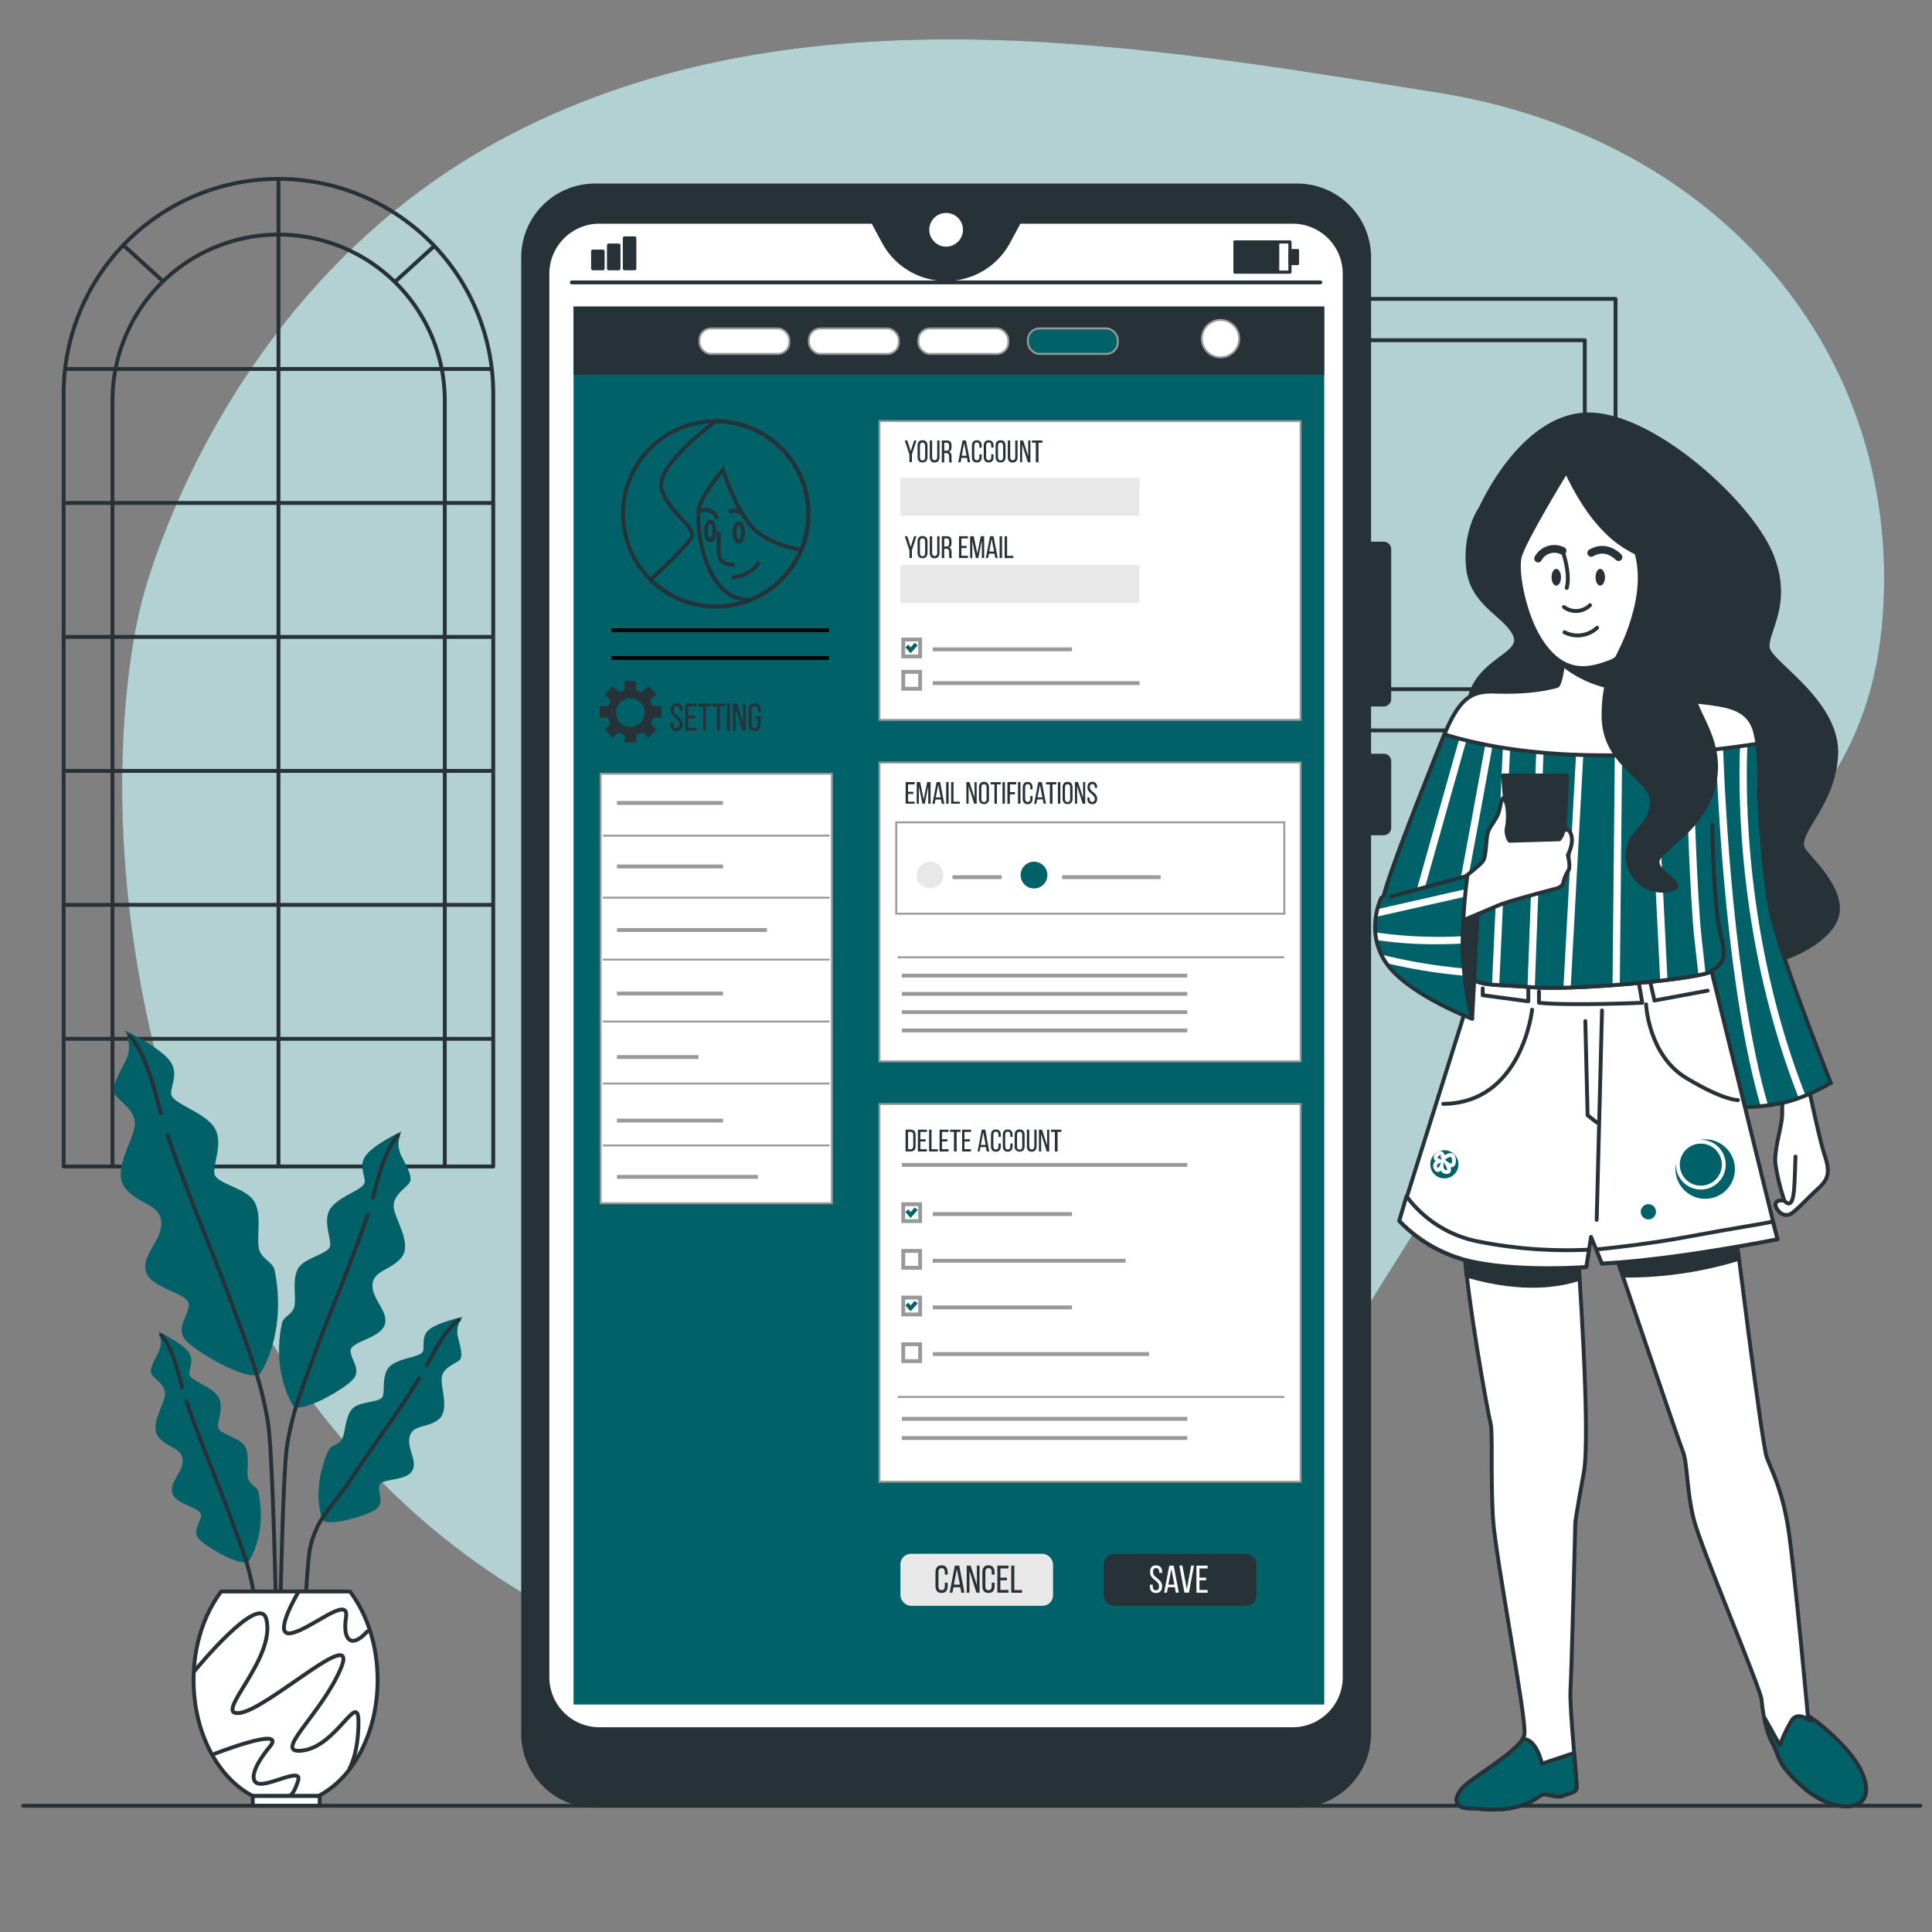
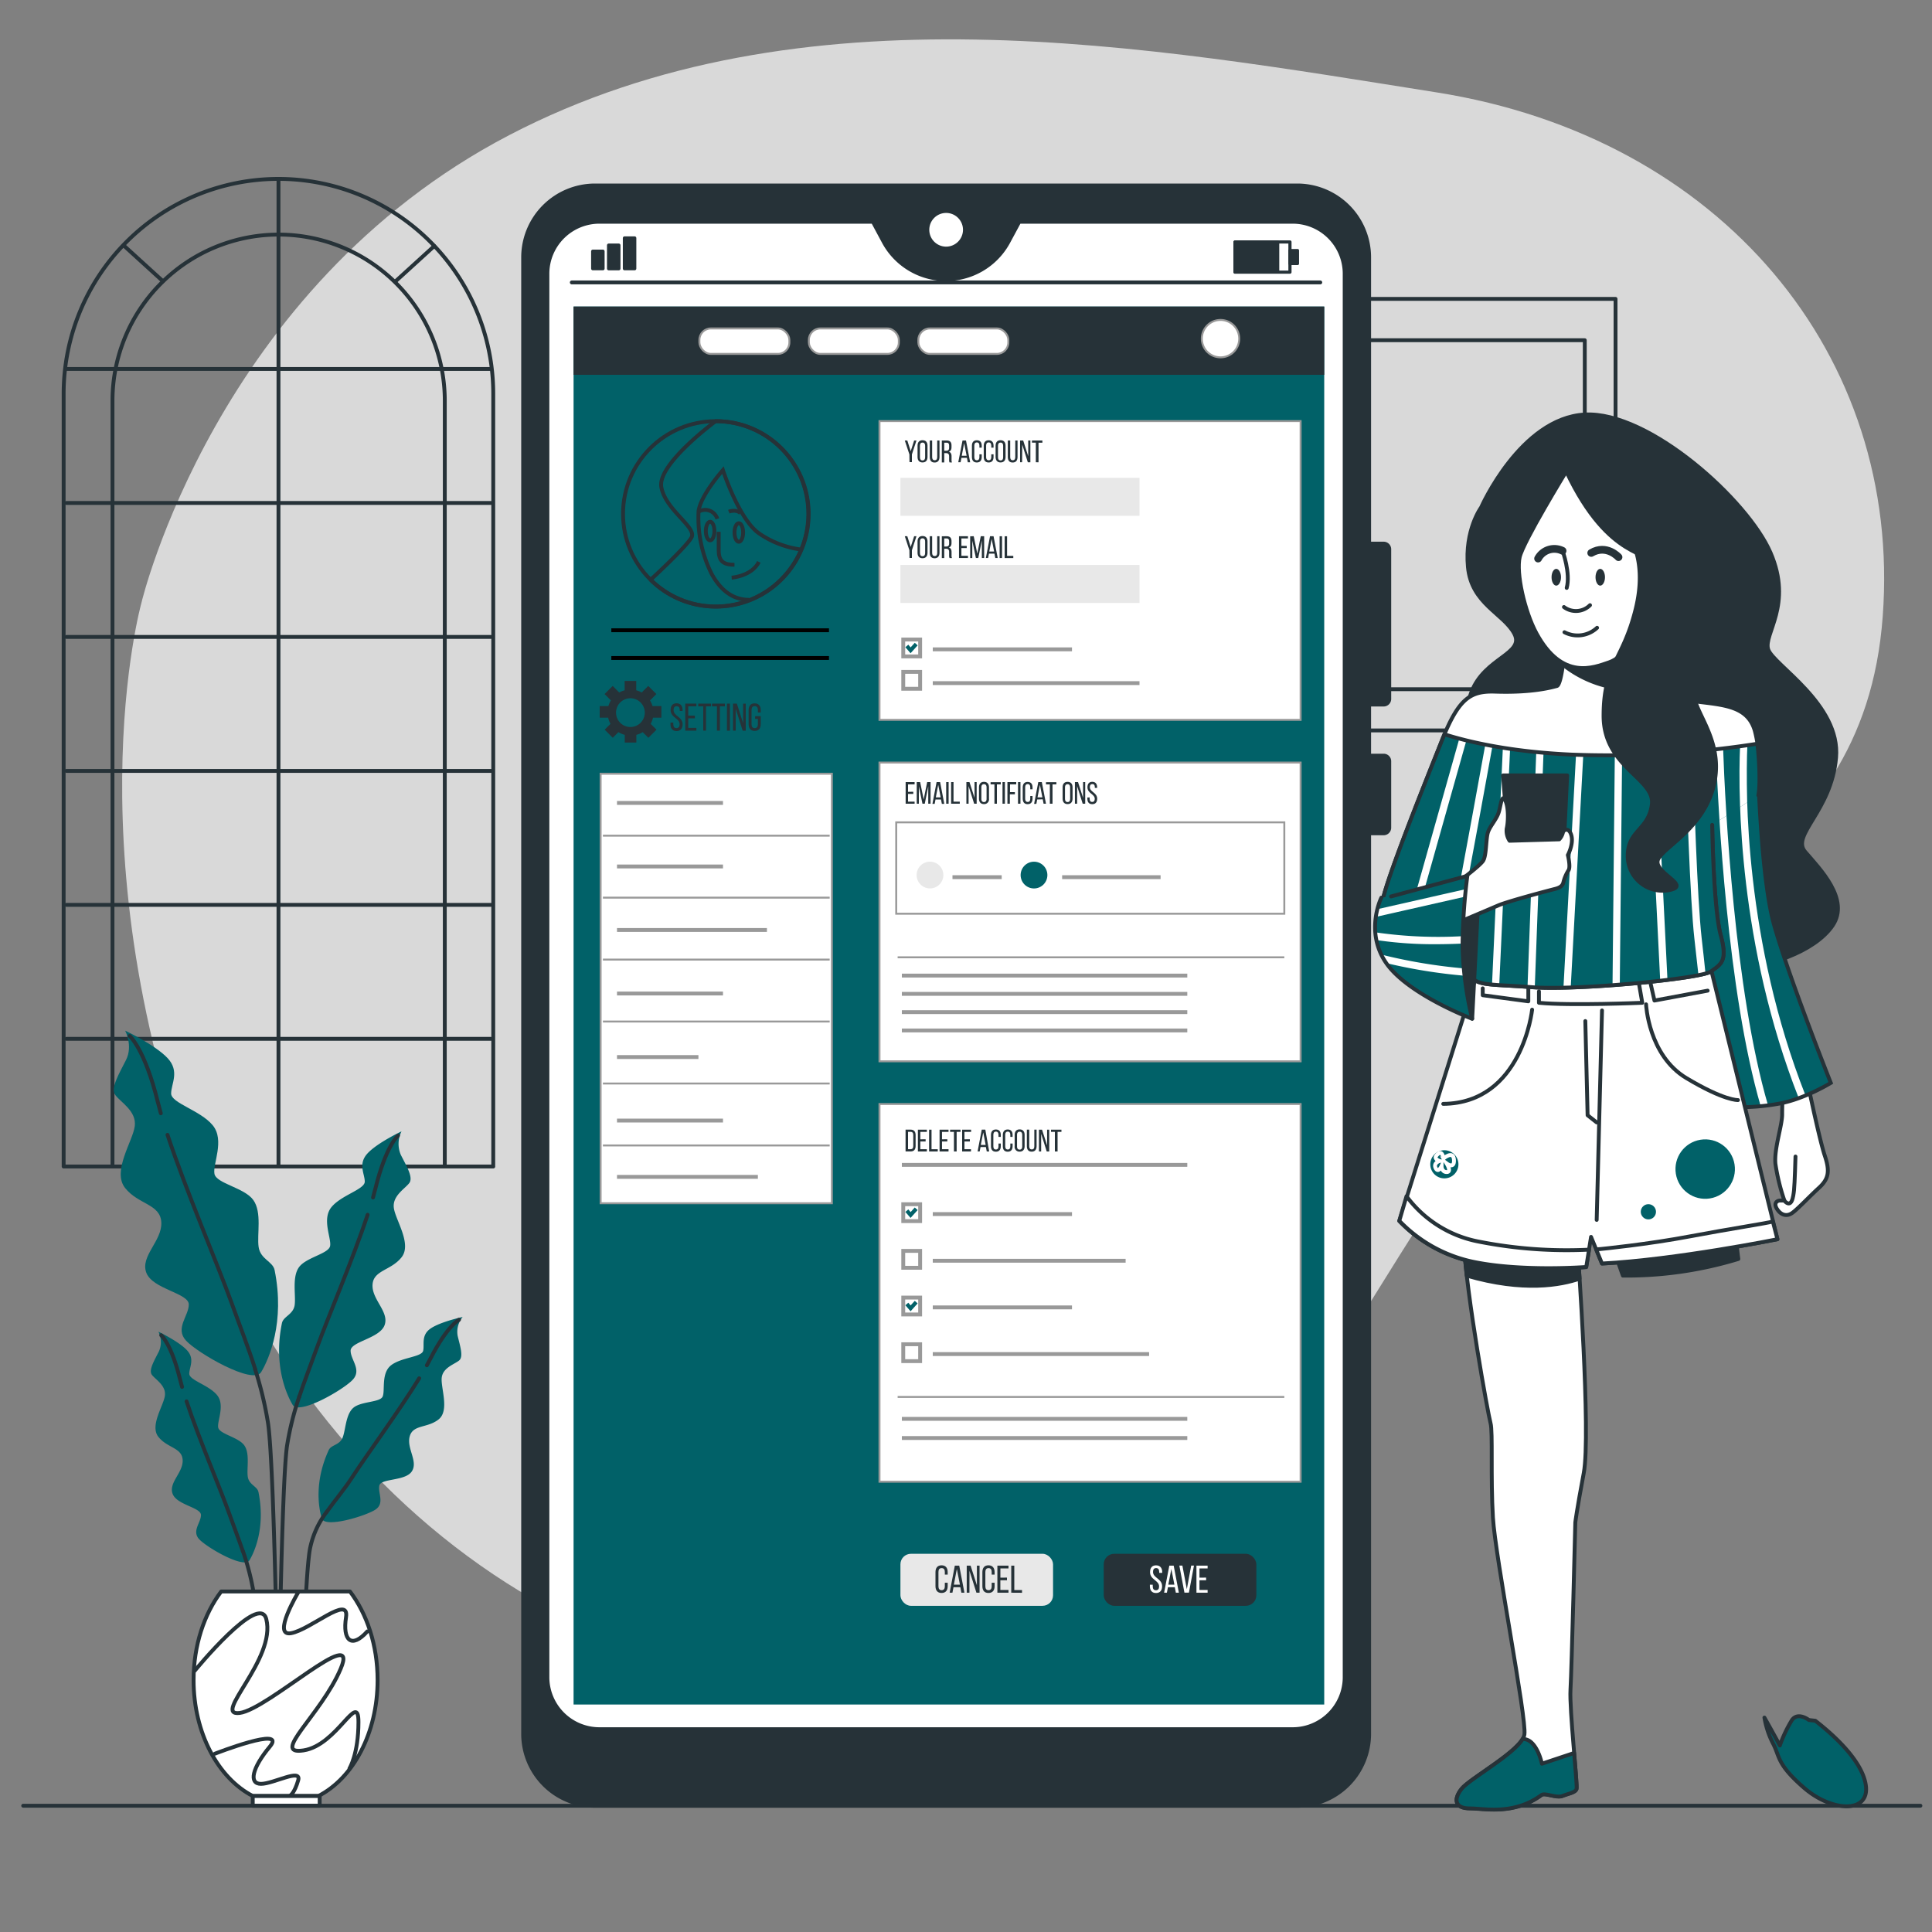
<svg xmlns="http://www.w3.org/2000/svg" viewBox="0 0 500 500">
  <rect x="0" y="0" width="500" height="500" fill="#808080" stroke="none" />
  <g id="freepik--background-simple--inject-113">
-     <path d="M36.62,155.94S55.87,74.58,131.73,35s166.33-22.74,240-11.1,120.53,68,115.52,135.61-64.42,74-109.78,141.79-47.71,93-120.78,124.16-166.91-20.11-203-111S36.62,155.94,36.62,155.94Z" style="fill:#016168" />
    <path d="M36.62,155.94S55.87,74.58,131.73,35s166.33-22.74,240-11.1,120.53,68,115.52,135.61-64.42,74-109.78,141.79-47.71,93-120.78,124.16-166.91-20.11-203-111S36.62,155.94,36.62,155.94Z" style="fill:#fff;opacity:0.7" />
  </g>
  <g id="freepik--Picture--inject-113">
    <rect x="334.92" y="77.35" width="83.18" height="111.69" style="fill:none;stroke:#263238;stroke-linecap:round;stroke-linejoin:round" />
    <rect x="342.89" y="88.05" width="67.25" height="90.31" style="fill:none;stroke:#263238;stroke-linecap:round;stroke-linejoin:round" />
  </g>
  <g id="freepik--Window--inject-113">
    <path d="M16.48,46.32H127.67a0,0,0,0,1,0,0v200a55.59,55.59,0,0,1-55.59,55.59h0a55.59,55.59,0,0,1-55.59-55.59v-200a0,0,0,0,1,0,0Z" transform="translate(144.14 348.21) rotate(180)" style="fill:none;stroke:#263238;stroke-linecap:round;stroke-linejoin:round" />
    <path d="M115.11,301.28V103.71a43,43,0,0,0-43-43h0a43,43,0,0,0-43,43V301.28" style="fill:none;stroke:#263238;stroke-linecap:round;stroke-linejoin:round" />
    <line x1="72.07" y1="46.32" x2="72.07" y2="301.58" style="fill:none;stroke:#263238;stroke-linecap:round;stroke-linejoin:round" />
    <line x1="127.07" y1="95.49" x2="17.22" y2="95.49" style="fill:none;stroke:#263238;stroke-linecap:round;stroke-linejoin:round" />
    <line x1="127.07" y1="130.17" x2="17.22" y2="130.17" style="fill:none;stroke:#263238;stroke-linecap:round;stroke-linejoin:round" />
    <line x1="127.07" y1="164.84" x2="17.22" y2="164.84" style="fill:none;stroke:#263238;stroke-linecap:round;stroke-linejoin:round" />
    <line x1="127.07" y1="199.51" x2="17.22" y2="199.51" style="fill:none;stroke:#263238;stroke-linecap:round;stroke-linejoin:round" />
    <line x1="127.07" y1="234.18" x2="17.22" y2="234.18" style="fill:none;stroke:#263238;stroke-linecap:round;stroke-linejoin:round" />
    <line x1="127.07" y1="268.85" x2="17.22" y2="268.85" style="fill:none;stroke:#263238;stroke-linecap:round;stroke-linejoin:round" />
    <line x1="112.38" y1="63.68" x2="102.42" y2="72.75" style="fill:none;stroke:#263238;stroke-linecap:round;stroke-linejoin:round" />
    <line x1="32.18" y1="63.68" x2="42.14" y2="72.75" style="fill:none;stroke:#263238;stroke-linecap:round;stroke-linejoin:round" />
  </g>
  <g id="freepik--Plant--inject-113">
    <path d="M32.4,266.74s2.06,3.89.23,7.55-4.12,7.32-2.75,9.15,5.49,4.12,5,8-5.94,11.66-2.51,16,9.15,4.12,9.38,8.92-5.49,8.7-3.89,13,11,5.26,11,8.24-3.66,6.18-.69,9.38,17.37,11.56,19.42,8.12,6.2-12.93,3.48-26.4c-.46-2.27-3.68-2.77-4.14-6s.92-8.92-1.37-12.13S56,306.32,55.5,303.8s2.75-8.69-.45-12.58S44.29,285.5,44.29,283s2.29-5.72-.91-9.15S32.4,266.74,32.4,266.74Z" style="fill:#016168" />
    <path d="M66,354.3a94.6,94.6,0,0,1,3.34,13.83c1.83,11.44,2.82,88,2.82,88" style="fill:none;stroke:#263238;stroke-linecap:round;stroke-linejoin:round" />
    <path d="M43.35,293.7c4.77,14.38,13.11,33.86,16.5,43.27,2.3,6.4,4.44,11.8,6.19,17.33" style="fill:none;stroke:#263238;stroke-linecap:round;stroke-linejoin:round" />
    <path d="M33.54,268.11s3.89,3.21,7.32,17.16c.22.9.48,1.85.76,2.85" style="fill:none;stroke:#263238;stroke-linecap:round;stroke-linejoin:round" />
    <path d="M103.91,292.8a7.24,7.24,0,0,0-.19,6.05c1.47,2.93,3.3,5.85,2.2,7.32s-4.39,3.29-4,6.41,4.76,9.33,2,12.81-7.33,3.3-7.51,7.14,4.4,7,3.11,10.44-8.78,4.21-8.78,6.59,2.93,4.94.55,7.51-13.9,9.25-15.55,6.5-5-10.35-2.78-21.13c.37-1.81,3-2.22,3.31-4.78s-.73-7.14,1.1-9.7,7.69-3.48,8.06-5.5-2.2-6.95.36-10.07,8.61-4.57,8.61-6.59-1.83-4.57.73-7.32S103.91,292.8,103.91,292.8Z" style="fill:#016168" />
    <path d="M77.44,361.48A77.82,77.82,0,0,0,74.31,374c-1.46,9.15-2.26,70.46-2.26,70.46" style="fill:none;stroke:#263238;stroke-linecap:round;stroke-linejoin:round" />
    <path d="M95.14,314.38c-3.81,11.51-10.49,27.1-13.2,34.63-1.65,4.58-3.19,8.52-4.5,12.47" style="fill:none;stroke:#263238;stroke-linecap:round;stroke-linejoin:round" />
    <path d="M103,293.9s-3.11,2.57-5.86,13.73c-.17.72-.38,1.48-.6,2.28" style="fill:none;stroke:#263238;stroke-linecap:round;stroke-linejoin:round" />
    <path d="M41,344.64a6,6,0,0,1,.15,5.05c-1.22,2.45-2.75,4.9-1.83,6.12s3.67,2.75,3.36,5.35-4,7.8-1.68,10.71,6.12,2.75,6.27,6-3.67,5.81-2.6,8.72,7.34,3.51,7.34,5.5-2.44,4.13-.45,6.27,11.61,7.73,13,5.44,4.15-8.65,2.33-17.66c-.31-1.51-2.47-1.85-2.77-4s.61-6-.92-8.11-6.42-2.9-6.73-4.59,1.84-5.81-.31-8.41-7.18-3.82-7.18-5.51,1.53-3.82-.62-6.11S41,344.64,41,344.64Z" style="fill:#016168" />
    <path d="M62.88,401.46a65.47,65.47,0,0,1,2.8,11c1.22,7.64,1.89,36,1.89,36" style="fill:none;stroke:#263238;stroke-linecap:round;stroke-linejoin:round" />
    <path d="M48.28,362.67c3.18,9.61,8.76,22.64,11,28.93,1.3,3.61,2.51,6.75,3.57,9.86" style="fill:none;stroke:#263238;stroke-linecap:round;stroke-linejoin:round" />
    <path d="M41.72,345.56s2.6,2.14,4.89,11.47c.15.6.32,1.24.51,1.91" style="fill:none;stroke:#263238;stroke-linecap:round;stroke-linejoin:round" />
    <path d="M119.74,340.83a6,6,0,0,0-1.3,4.88c.63,2.67,1.56,5.4.38,6.38s-4.2,1.84-4.5,4.44,2.09,8.5-.81,10.81-6.59,1.28-7.47,4.37,2.24,6.5.54,9.08-8,1.75-8.41,3.68,1.44,4.58-1,6.21S84.11,395.55,83.3,393s-2.06-9.36,1.77-17.72c.65-1.4,2.82-1.24,3.61-3.25s.77-5.95,2.75-7.68,6.92-1.36,7.6-2.93-.46-6.08,2.22-8.12,7.88-2.08,8.26-3.71-.61-4.08,2-5.82S119.74,340.83,119.74,340.83Z" style="fill:#016168" />
    <path d="M84.56,391.27a22.94,22.94,0,0,0-4.4,9.9c-1.23,7.65-1.89,36-1.89,36" style="fill:none;stroke:#263238;stroke-linecap:round;stroke-linejoin:round" />
    <path d="M108.49,356.7c-5.31,8.64-13.72,20-17.36,25.65-2.17,3.33-4.56,6.08-6.57,8.92" style="fill:none;stroke:#263238;stroke-linecap:round;stroke-linejoin:round" />
    <path d="M118.79,341.55s-3,1.49-7.39,10.05c-.28.55-.6,1.13-.93,1.74" style="fill:none;stroke:#263238;stroke-linecap:round;stroke-linejoin:round" />
    <path d="M65.41,464.8h17c9-4.62,15.31-16.3,15.31-30,0-9-2.74-17.11-7.15-22.93H57.25c-4.41,5.82-7.15,13.95-7.15,22.93C50.1,448.5,56.46,460.18,65.41,464.8Z" style="fill:#fff;stroke:#263238;stroke-linecap:round;stroke-linejoin:round" />
    <path d="M50.42,432.36S67.1,412,68.91,419c2.68,10.37-14.22,25.23-6.88,24.31s31.19-23.39,26.15-11.47S69.83,454.32,78.55,453s14.22-15.6,14.22-7.34-2.32,12-2.32,12" style="fill:none;stroke:#263238;stroke-linecap:round;stroke-linejoin:round" />
    <path d="M55.61,453.86s18.81-7.34,14.22-1.83-5.51,9.63-2.29,9.63,10.55-4.13,9.63-.92-2,3.9-2,3.9" style="fill:none;stroke:#263238;stroke-linecap:round;stroke-linejoin:round" />
    <path d="M77.17,412.12s-6.88,11.47-1.84,10.55,15.14-10.09,14.22-4.13,1.38,8.26,5.51,3.67" style="fill:none;stroke:#263238;stroke-linecap:round;stroke-linejoin:round" />
    <rect x="65.41" y="464.8" width="17.32" height="2.54" style="fill:#fff;stroke:#263238;stroke-linecap:round;stroke-linejoin:round" />
  </g>
  <g id="freepik--Device--inject-113">
    <path d="M334.4,57.39H263.81l-2.94,5.45a18.32,18.32,0,0,1-32,0l-2.93-5.45h-70.6a13.47,13.47,0,0,0-13.64,13.28V434.22a13.47,13.47,0,0,0,13.64,13.29H334.4A13.46,13.46,0,0,0,348,434.22V70.67A13.46,13.46,0,0,0,334.4,57.39Z" style="fill:#fff" />
    <rect x="148.44" y="79.34" width="194.27" height="361.79" style="fill:#016168" />
    <rect x="227.61" y="108.98" width="108.99" height="77.32" style="fill:#fff;stroke:#999;stroke-miterlimit:10;stroke-width:0.5px" />
    <rect x="233.03" y="123.66" width="61.87" height="9.83" style="fill:#e8e8e8" />
    <rect x="233.03" y="146.22" width="61.87" height="9.83" style="fill:#e8e8e8" />
    <rect x="233.76" y="173.88" width="4.37" height="4.37" style="fill:#fff;stroke:#999;stroke-miterlimit:10" />
    <line x1="241.4" y1="176.79" x2="294.9" y2="176.79" style="fill:none;stroke:#999;stroke-miterlimit:10" />
    <rect x="233.76" y="165.51" width="4.37" height="4.37" style="fill:#fff;stroke:#999;stroke-miterlimit:10" />
    <line x1="241.4" y1="168.05" x2="277.43" y2="168.05" style="fill:none;stroke:#999;stroke-miterlimit:10" />
    <polyline points="234.69 167.17 235.66 168.3 237.11 166.69" style="fill:none;stroke:#016168;stroke-miterlimit:10" />
    <path d="M235.35,117.6,234.16,114h.65l.88,2.77.89-2.77h.6L236,117.6v2h-.62Z" style="fill:#263238" />
    <path d="M237.46,115.35c0-.87.42-1.42,1.29-1.42s1.29.55,1.29,1.42v2.91c0,.86-.42,1.42-1.29,1.42s-1.29-.56-1.29-1.42Zm.62,3c0,.51.22.81.67.81s.67-.3.67-.81v-3c0-.5-.21-.81-.67-.81s-.67.31-.67.81Z" style="fill:#263238" />
    <path d="M241.24,118.3c0,.5.2.81.66.81s.65-.31.65-.81V114h.59v4.27c0,.86-.4,1.43-1.27,1.43s-1.25-.57-1.25-1.43V114h.62Z" style="fill:#263238" />
    <path d="M245,114c.88,0,1.25.45,1.25,1.28v.46c0,.62-.21,1-.7,1.16.52.16.71.58.71,1.18V119a1.38,1.38,0,0,0,.12.68h-.64a1.54,1.54,0,0,1-.11-.69v-.89c0-.63-.29-.83-.82-.83h-.44v2.41h-.63V114Zm-.16,2.65c.5,0,.79-.16.79-.77v-.54c0-.51-.18-.77-.65-.77h-.61v2.08Z" style="fill:#263238" />
    <path d="M248.82,118.49l-.22,1.14H248L249.1,114H250l1.08,5.64h-.62l-.22-1.14Zm.08-.54h1.26l-.64-3.26Z" style="fill:#263238" />
    <path d="M254.07,115.35v.5h-.6v-.54c0-.5-.2-.81-.66-.81s-.66.31-.66.81v3c0,.5.21.81.66.81s.66-.31.66-.81v-.74h.6v.7c0,.86-.4,1.42-1.27,1.42s-1.27-.56-1.27-1.42v-2.91c0-.86.4-1.42,1.27-1.42S254.07,114.49,254.07,115.35Z" style="fill:#263238" />
    <path d="M257.13,115.35v.5h-.59v-.54c0-.5-.21-.81-.67-.81s-.66.31-.66.81v3c0,.5.21.81.66.81s.67-.31.67-.81v-.74h.59v.7c0,.86-.4,1.42-1.27,1.42s-1.27-.56-1.27-1.42v-2.91c0-.86.41-1.42,1.27-1.42S257.13,114.49,257.13,115.35Z" style="fill:#263238" />
    <path d="M257.66,115.35c0-.87.42-1.42,1.29-1.42s1.29.55,1.29,1.42v2.91c0,.86-.42,1.42-1.29,1.42s-1.29-.56-1.29-1.42Zm.62,3c0,.51.22.81.67.81s.66-.3.66-.81v-3c0-.5-.2-.81-.66-.81s-.67.31-.67.81Z" style="fill:#263238" />
    <path d="M261.44,118.3c0,.5.2.81.66.81s.65-.31.65-.81V114h.59v4.27c0,.86-.4,1.43-1.27,1.43s-1.25-.57-1.25-1.43V114h.62Z" style="fill:#263238" />
    <path d="M264.52,119.63H264V114h.8l1.3,4.07V114h.56v5.64H266l-1.44-4.57Z" style="fill:#263238" />
    <path d="M268.07,119.63v-5.07h-1V114h2.7v.57h-1v5.07Z" style="fill:#263238" />
    <path d="M235.35,142.4l-1.19-3.62h.65l.88,2.77.89-2.77h.6L236,142.4v2h-.62Z" style="fill:#263238" />
    <path d="M237.46,140.14c0-.86.42-1.42,1.29-1.42s1.29.56,1.29,1.42v2.92c0,.85-.42,1.41-1.29,1.41s-1.29-.56-1.29-1.41Zm.62,3c0,.51.22.81.67.81s.67-.3.67-.81v-3c0-.51-.21-.82-.67-.82s-.67.31-.67.82Z" style="fill:#263238" />
    <path d="M241.24,143.09c0,.51.2.81.66.81s.65-.3.65-.81v-4.31h.59v4.28c0,.85-.4,1.42-1.27,1.42s-1.25-.57-1.25-1.42v-4.28h.62Z" style="fill:#263238" />
    <path d="M245,138.78c.88,0,1.25.45,1.25,1.29v.46c0,.62-.21,1-.7,1.16.52.15.71.57.71,1.17v.88a1.38,1.38,0,0,0,.12.68h-.64a1.51,1.51,0,0,1-.11-.69v-.88c0-.64-.29-.84-.82-.84h-.44v2.41h-.63v-5.64Zm-.16,2.66c.5,0,.79-.16.79-.78v-.54c0-.5-.18-.77-.65-.77h-.61v2.09Z" style="fill:#263238" />
    <path d="M250.19,141.28v.56h-1.38v2h1.7v.57h-2.32v-5.64h2.32v.57h-1.7v1.93Z" style="fill:#263238" />
    <path d="M253.17,144.41h-.61l-.93-4.49v4.5h-.55v-5.64H252l.92,4.5.9-4.5h.88v5.64h-.6v-4.54Z" style="fill:#263238" />
    <path d="M255.94,143.28l-.22,1.14h-.58l1.08-5.64h.91l1.08,5.64h-.63l-.21-1.14Zm.08-.54h1.26l-.64-3.25Z" style="fill:#263238" />
    <path d="M259.33,138.78v5.64h-.63v-5.64Z" style="fill:#263238" />
    <path d="M260,144.42v-5.64h.63v5.07h1.61v.57Z" style="fill:#263238" />
    <rect x="227.61" y="285.72" width="108.99" height="97.75" style="fill:#fff;stroke:#999;stroke-miterlimit:10;stroke-width:0.5px" />
    <rect x="233.03" y="402.12" width="39.5" height="13.46" rx="2.72" style="fill:#e8e8e8" />
    <rect x="285.64" y="402.12" width="39.5" height="13.46" rx="2.72" style="fill:#263238" />
    <path d="M300.78,406.86v.19H300v-.23c0-.64-.24-1-.8-1s-.8.37-.8,1c0,1.57,2.35,1.72,2.35,3.7,0,1.06-.51,1.75-1.58,1.75s-1.58-.69-1.58-1.75v-.4h.74v.44c0,.63.26,1,.82,1s.82-.37.82-1c0-1.57-2.34-1.72-2.34-3.69,0-1.09.5-1.76,1.55-1.76S300.78,405.79,300.78,406.86Z" style="fill:#fff" />
    <path d="M302.26,410.78l-.27,1.41h-.72l1.35-7h1.13l1.34,7h-.78l-.27-1.41Zm.1-.67h1.57l-.79-4.06Z" style="fill:#fff" />
    <path d="M306,405.17l1.15,6.11,1.13-6.11H309l-1.31,7h-1.16l-1.32-7Z" style="fill:#fff" />
    <path d="M312.14,408.28v.7h-1.72v2.5h2.11v.71h-2.89v-7h2.89v.71h-2.11v2.4Z" style="fill:#fff" />
    <path d="M245.26,406.87v.63h-.74v-.67c0-.64-.25-1-.83-1s-.82.38-.82,1v3.71c0,.63.26,1,.82,1s.83-.38.83-1v-.92h.74v.88c0,1.06-.5,1.76-1.58,1.76s-1.58-.7-1.58-1.76v-3.63c0-1.07.5-1.77,1.58-1.77S245.26,405.8,245.26,406.87Z" style="fill:#263238" />
    <path d="M246.76,410.78l-.27,1.41h-.72l1.34-7h1.14l1.34,7h-.78l-.27-1.41Zm.1-.67h1.57l-.8-4.06Z" style="fill:#263238" />
    <path d="M250.89,412.19h-.7v-7h1l1.63,5.08v-5.08h.69v7h-.81l-1.8-5.67Z" style="fill:#263238" />
    <path d="M257.4,406.87v.63h-.75v-.67c0-.64-.25-1-.82-1s-.82.38-.82,1v3.71c0,.63.26,1,.82,1s.82-.38.82-1v-.92h.75v.88c0,1.06-.5,1.76-1.59,1.76s-1.57-.7-1.57-1.76v-3.63c0-1.07.5-1.77,1.57-1.77S257.4,405.8,257.4,406.87Z" style="fill:#263238" />
    <path d="M260.6,408.28v.7h-1.71v2.5H261v.71h-2.88v-7H261v.71h-2.1v2.4Z" style="fill:#263238" />
    <path d="M261.71,412.19v-7h.79v6.31h2v.71Z" style="fill:#263238" />
    <line x1="233.4" y1="301.47" x2="307.27" y2="301.47" style="fill:none;stroke:#999;stroke-miterlimit:10" />
    <line x1="233.4" y1="367.2" x2="307.27" y2="367.2" style="fill:none;stroke:#999;stroke-miterlimit:10" />
    <line x1="232.31" y1="361.53" x2="332.38" y2="361.53" style="fill:none;stroke:#999;stroke-miterlimit:10;stroke-width:0.5px" />
    <rect x="233.76" y="311.65" width="4.37" height="4.37" style="fill:#fff;stroke:#999;stroke-miterlimit:10" />
    <line x1="241.4" y1="314.2" x2="277.43" y2="314.2" style="fill:none;stroke:#999;stroke-miterlimit:10" />
    <polyline points="234.69 313.32 235.66 314.44 237.11 312.83" style="fill:none;stroke:#016168;stroke-miterlimit:10" />
    <rect x="233.76" y="323.73" width="4.37" height="4.37" style="fill:#fff;stroke:#999;stroke-miterlimit:10" />
    <line x1="241.4" y1="326.28" x2="291.31" y2="326.28" style="fill:none;stroke:#999;stroke-miterlimit:10" />
    <rect x="233.76" y="335.81" width="4.37" height="4.37" style="fill:#fff;stroke:#999;stroke-miterlimit:10" />
    <line x1="241.4" y1="338.35" x2="277.43" y2="338.35" style="fill:none;stroke:#999;stroke-miterlimit:10" />
    <polyline points="234.69 337.47 235.66 338.6 237.11 336.99" style="fill:none;stroke:#016168;stroke-miterlimit:10" />
    <rect x="233.76" y="347.89" width="4.37" height="4.37" style="fill:#fff;stroke:#999;stroke-miterlimit:10" />
    <line x1="241.4" y1="350.43" x2="297.39" y2="350.43" style="fill:none;stroke:#999;stroke-miterlimit:10" />
    <path d="M235.68,292.35c.87,0,1.28.53,1.28,1.4v2.84c0,.87-.41,1.4-1.28,1.4h-1.32v-5.64Zm0,5.06c.45,0,.67-.28.67-.79v-2.9c0-.52-.22-.8-.68-.8H235v4.49Z" style="fill:#263238" />
    <path d="M239.55,294.84v.57h-1.37v2h1.69V298h-2.32v-5.64h2.32v.57h-1.69v1.92Z" style="fill:#263238" />
    <path d="M240.45,298v-5.64h.63v5.06h1.61V298Z" style="fill:#263238" />
    <path d="M245.17,294.84v.57h-1.38v2h1.69V298h-2.32v-5.64h2.32v.57h-1.69v1.92Z" style="fill:#263238" />
    <path d="M246.88,298v-5.07h-1v-.57h2.7v.57h-1V298Z" style="fill:#263238" />
    <path d="M251,294.84v.57H249.6v2h1.69V298H249v-5.64h2.32v.57H249.6v1.92Z" style="fill:#263238" />
    <path d="M253.76,296.85l-.22,1.14H253l1.08-5.64H255L256,298h-.63l-.22-1.14Zm.07-.54h1.26l-.63-3.25Z" style="fill:#263238" />
    <path d="M259,293.71v.51h-.59v-.54c0-.51-.21-.82-.67-.82s-.66.31-.66.82v3c0,.51.21.81.66.81s.67-.3.67-.81v-.74H259v.71c0,.85-.4,1.41-1.27,1.41s-1.27-.56-1.27-1.41v-2.92c0-.86.41-1.42,1.27-1.42S259,292.85,259,293.71Z" style="fill:#263238" />
    <path d="M262.06,293.71v.51h-.59v-.54c0-.51-.2-.82-.66-.82s-.66.31-.66.82v3c0,.51.21.81.66.81s.66-.3.66-.81v-.74h.59v.71c0,.85-.4,1.41-1.27,1.41s-1.26-.56-1.26-1.41v-2.92c0-.86.4-1.42,1.26-1.42S262.06,292.85,262.06,293.71Z" style="fill:#263238" />
    <path d="M262.59,293.71c0-.86.43-1.42,1.29-1.42s1.29.56,1.29,1.42v2.92c0,.85-.42,1.41-1.29,1.41a1.23,1.23,0,0,1-1.29-1.41Zm.62,3c0,.51.22.81.67.81s.67-.3.67-.81v-3c0-.51-.21-.82-.67-.82s-.67.31-.67.82Z" style="fill:#263238" />
    <path d="M266.37,296.66c0,.51.2.81.66.81s.65-.3.65-.81v-4.31h.59v4.28c0,.85-.4,1.42-1.27,1.42s-1.25-.57-1.25-1.42v-4.28h.62Z" style="fill:#263238" />
    <path d="M269.45,298h-.57v-5.64h.8l1.31,4.07v-4.07h.55V298h-.65l-1.44-4.56Z" style="fill:#263238" />
    <path d="M273,298v-5.07h-1v-.57h2.7v.57h-1V298Z" style="fill:#263238" />
    <line x1="233.4" y1="372.16" x2="307.27" y2="372.16" style="fill:none;stroke:#999;stroke-miterlimit:10" />
    <rect x="227.61" y="197.35" width="108.99" height="77.32" style="fill:#fff;stroke:#999;stroke-miterlimit:10;stroke-width:0.5px" />
    <circle cx="240.68" cy="226.46" r="3.46" style="fill:#e8e8e8" />
    <path d="M271.06,226.46a3.46,3.46,0,1,1-3.45-3.45A3.46,3.46,0,0,1,271.06,226.46Z" style="fill:#016168" />
    <line x1="233.4" y1="252.48" x2="307.27" y2="252.48" style="fill:none;stroke:#999;stroke-miterlimit:10" />
    <line x1="233.4" y1="257.21" x2="307.27" y2="257.21" style="fill:none;stroke:#999;stroke-miterlimit:10" />
    <line x1="233.4" y1="261.94" x2="307.27" y2="261.94" style="fill:none;stroke:#999;stroke-miterlimit:10" />
    <line x1="233.4" y1="266.68" x2="307.27" y2="266.68" style="fill:none;stroke:#999;stroke-miterlimit:10" />
    <rect x="231.94" y="212.82" width="100.44" height="23.65" style="fill:none;stroke:#999;stroke-miterlimit:10;stroke-width:0.5px" />
    <line x1="246.5" y1="227.01" x2="259.24" y2="227.01" style="fill:none;stroke:#999;stroke-miterlimit:10" />
    <line x1="274.88" y1="227.01" x2="300.36" y2="227.01" style="fill:none;stroke:#999;stroke-miterlimit:10" />
    <line x1="232.31" y1="247.75" x2="332.38" y2="247.75" style="fill:none;stroke:#999;stroke-miterlimit:10;stroke-width:0.5px" />
    <path d="M236.36,204.9v.56H235v2h1.7V208h-2.32V202.4h2.32V203H235v1.93Z" style="fill:#263238" />
    <path d="M239.33,208h-.6l-.93-4.49V208h-.55V202.4h.88l.92,4.5.9-4.5h.88V208h-.6V203.5Z" style="fill:#263238" />
    <path d="M242.11,206.9l-.22,1.14h-.58l1.08-5.64h.91l1.08,5.64h-.63l-.22-1.14Zm.08-.54h1.26l-.64-3.25Z" style="fill:#263238" />
    <path d="M245.5,202.4V208h-.63V202.4Z" style="fill:#263238" />
    <path d="M246.15,208V202.4h.62v5.07h1.62V208Z" style="fill:#263238" />
    <path d="M250.67,208h-.57V202.4h.8l1.31,4.08V202.4h.55V208h-.65l-1.44-4.56Z" style="fill:#263238" />
    <path d="M253.36,203.76c0-.86.43-1.42,1.29-1.42s1.3.56,1.3,1.42v2.92a1.24,1.24,0,0,1-1.3,1.42c-.86,0-1.29-.57-1.29-1.42Zm.62,3c0,.52.22.81.67.81s.67-.29.67-.81v-3c0-.51-.21-.81-.67-.81s-.67.3-.67.81Z" style="fill:#263238" />
    <path d="M257.36,208V203h-1v-.57H259V203h-1V208Z" style="fill:#263238" />
    <path d="M260.07,202.4V208h-.62V202.4Z" style="fill:#263238" />
    <path d="M262.65,205v.57h-1.3V208h-.63V202.4H263V203h-1.61V205Z" style="fill:#263238" />
    <path d="M264.09,202.4V208h-.63V202.4Z" style="fill:#263238" />
    <path d="M267.22,203.76v.51h-.59v-.54c0-.51-.21-.81-.66-.81s-.66.3-.66.81v3c0,.51.2.81.66.81s.66-.3.66-.81V206h.59v.7c0,.85-.4,1.42-1.27,1.42s-1.27-.57-1.27-1.42v-2.92c0-.85.41-1.42,1.27-1.42S267.22,202.91,267.22,203.76Z" style="fill:#263238" />
    <path d="M268.43,206.9l-.22,1.14h-.58l1.08-5.64h.91L270.7,208h-.62l-.22-1.14Zm.08-.54h1.26l-.64-3.25Z" style="fill:#263238" />
    <path d="M271.7,208V203h-1v-.57h2.69V203h-1V208Z" style="fill:#263238" />
-     <path d="M274.42,202.4V208h-.63V202.4Z" style="fill:#263238" />
    <path d="M275,203.76c0-.86.42-1.42,1.29-1.42s1.29.56,1.29,1.42v2.92c0,.85-.42,1.42-1.29,1.42s-1.29-.57-1.29-1.42Zm.62,3c0,.52.22.81.67.81s.66-.29.66-.81v-3c0-.51-.2-.81-.66-.81s-.67.3-.67.81Z" style="fill:#263238" />
    <path d="M278.76,208h-.57V202.4h.8l1.31,4.08V202.4h.55V208h-.65l-1.44-4.56Z" style="fill:#263238" />
    <path d="M283.94,203.75v.16h-.6v-.19c0-.51-.19-.8-.64-.8s-.65.29-.65.79c0,1.27,1.9,1.39,1.9,3,0,.85-.41,1.41-1.28,1.41s-1.26-.56-1.26-1.41v-.33H282v.36c0,.51.21.8.66.8s.66-.29.66-.8c0-1.26-1.89-1.38-1.89-3,0-.87.41-1.41,1.25-1.41S283.94,202.9,283.94,203.75Z" style="fill:#263238" />
    <path d="M176.65,183.78V184h-.73v-.23c0-.63-.24-1-.8-1s-.8.37-.8,1c0,1.57,2.34,1.72,2.34,3.68,0,1.06-.5,1.75-1.57,1.75s-1.57-.69-1.57-1.75V187h.73v.43c0,.63.26,1,.82,1s.82-.37.82-1c0-1.55-2.34-1.7-2.34-3.67,0-1.08.5-1.75,1.55-1.75S176.65,182.72,176.65,183.78Z" style="fill:#263238" />
    <path d="M179.83,185.2v.7h-1.71v2.48h2.1v.71h-2.87v-7h2.87v.71h-2.1v2.39Z" style="fill:#263238" />
    <path d="M182,189.09v-6.28h-1.29v-.71H184v.71h-1.29v6.28Z" style="fill:#263238" />
    <path d="M185.54,189.09v-6.28h-1.28v-.71h3.34v.71h-1.29v6.28Z" style="fill:#263238" />
    <path d="M188.91,182.1v7h-.78v-7Z" style="fill:#263238" />
    <path d="M190.4,189.09h-.7v-7h1l1.62,5.06V182.1H193v7h-.8l-1.79-5.65Z" style="fill:#263238" />
    <path d="M196.88,183.79v.6h-.74v-.64c0-.63-.25-1-.82-1s-.82.38-.82,1v3.69c0,.63.26,1,.82,1s.82-.38.82-1v-1.39h-.72v-.7h1.46v2.05c0,1.06-.5,1.76-1.58,1.76s-1.56-.7-1.56-1.76v-3.61c0-1.06.49-1.76,1.56-1.76S196.88,182.73,196.88,183.79Z" style="fill:#263238" />
    <rect x="155.44" y="200.24" width="59.85" height="111.16" style="fill:#fff;stroke:#999;stroke-miterlimit:10;stroke-width:0.5px" />
    <line x1="159.68" y1="207.8" x2="187.11" y2="207.8" style="fill:none;stroke:#999;stroke-miterlimit:10" />
    <line x1="159.68" y1="224.24" x2="187.11" y2="224.24" style="fill:none;stroke:#999;stroke-miterlimit:10" />
    <line x1="159.68" y1="240.68" x2="198.48" y2="240.68" style="fill:none;stroke:#999;stroke-miterlimit:10" />
    <line x1="159.68" y1="257.12" x2="187.11" y2="257.12" style="fill:none;stroke:#999;stroke-miterlimit:10" />
    <line x1="159.68" y1="273.56" x2="180.75" y2="273.56" style="fill:none;stroke:#999;stroke-miterlimit:10" />
    <line x1="159.68" y1="290" x2="187.11" y2="290" style="fill:none;stroke:#999;stroke-miterlimit:10" />
    <line x1="159.68" y1="304.57" x2="196.14" y2="304.57" style="fill:none;stroke:#999;stroke-miterlimit:10" />
    <line x1="156.03" y1="216.27" x2="214.72" y2="216.27" style="fill:none;stroke:#999;stroke-miterlimit:10;stroke-width:0.5px" />
    <line x1="156.03" y1="232.31" x2="214.72" y2="232.31" style="fill:none;stroke:#999;stroke-miterlimit:10;stroke-width:0.5px" />
    <line x1="156.03" y1="248.34" x2="214.72" y2="248.34" style="fill:none;stroke:#999;stroke-miterlimit:10;stroke-width:0.5px" />
    <line x1="156.03" y1="264.37" x2="214.72" y2="264.37" style="fill:none;stroke:#999;stroke-miterlimit:10;stroke-width:0.5px" />
    <line x1="156.03" y1="280.41" x2="214.72" y2="280.41" style="fill:none;stroke:#999;stroke-miterlimit:10;stroke-width:0.5px" />
    <line x1="156.03" y1="296.44" x2="214.72" y2="296.44" style="fill:none;stroke:#999;stroke-miterlimit:10;stroke-width:0.5px" />
    <path d="M171.16,185.73v-3h-2.29a5.81,5.81,0,0,0-.65-1.46l1.65-1.65-2.1-2.1-1.7,1.69a6.19,6.19,0,0,0-1.41-.56v-2.42h-3v2.42a6.19,6.19,0,0,0-1.41.56l-1.69-1.69-2.1,2.1,1.65,1.65a5.84,5.84,0,0,0-.66,1.46H155.2v3h2.19a5.52,5.52,0,0,0,.61,1.6l-1.51,1.51,2.1,2.1,1.46-1.46a5.84,5.84,0,0,0,1.64.7v2h3v-2a5.84,5.84,0,0,0,1.64-.7l1.47,1.46,2.1-2.1-1.51-1.51a6.16,6.16,0,0,0,.61-1.6Zm-8,2.42a3.72,3.72,0,1,1,3.71-3.71A3.72,3.72,0,0,1,163.18,188.15Z" style="fill:#263238" />
    <circle cx="185.22" cy="132.98" r="23.98" style="fill:none;stroke:#263238;stroke-miterlimit:10" />
    <path d="M171.16,126.11c1.11,5.94,9.28,10.4,7.79,13s-10.39,10.76-10.39,10.76l-.13.22A24,24,0,1,0,185.22,109S170,120.17,171.16,126.11Z" style="fill:none;stroke:#263238;stroke-miterlimit:10" />
    <path d="M207.37,142.22a24.72,24.72,0,0,1-11-4.23c-5.19-3.71-9.28-16.33-9.28-16.33s-5.94,6.68-6.31,10.76a32.6,32.6,0,0,0,3.34,16c2.6,4.83,6,6.81,9.73,6.81" style="fill:none;stroke:#263238;stroke-miterlimit:10" />
    <path d="M186,137.62v4.83c0,3,1.48,3.71,4.08,3.71" style="fill:none;stroke:#263238;stroke-miterlimit:10" />
    <path d="M189.35,149.5s5.2-.37,7.05-4.08" style="fill:none;stroke:#263238;stroke-miterlimit:10" />
    <path d="M192.32,137.81c0,1.33-.5,2.41-1.11,2.41s-1.12-1.08-1.12-2.41.5-2.41,1.12-2.41S192.32,136.48,192.32,137.81Z" style="fill:none;stroke:#263238;stroke-miterlimit:10" />
    <path d="M184.89,137.44c0,1.33-.49,2.41-1.11,2.41s-1.11-1.08-1.11-2.41.5-2.42,1.11-2.42S184.89,136.1,184.89,137.44Z" style="fill:none;stroke:#263238;stroke-miterlimit:10" />
    <path d="M180.81,132.42a3.29,3.29,0,0,1,4.83,1.86" style="fill:none;stroke:#263238;stroke-miterlimit:10" />
    <path d="M188.61,132.42s1.85-.74,3,.38" style="fill:none;stroke:#263238;stroke-miterlimit:10" />
    <line x1="158.21" y1="163.11" x2="214.54" y2="163.11" style="fill:none;stroke:#000;stroke-miterlimit:10" />
    <line x1="158.21" y1="170.29" x2="214.54" y2="170.29" style="fill:none;stroke:#000;stroke-miterlimit:10" />
    <rect x="148.44" y="79.34" width="194.27" height="17.66" style="fill:#263238" />
    <rect x="181" y="85" width="23.29" height="6.59" rx="2.98" style="fill:#fff;stroke:#999;stroke-miterlimit:10;stroke-width:0.5px" />
    <rect x="209.33" y="85" width="23.29" height="6.59" rx="2.98" style="fill:#fff;stroke:#999;stroke-miterlimit:10;stroke-width:0.5px" />
    <rect x="237.67" y="85" width="23.29" height="6.59" rx="2.98" style="fill:#fff;stroke:#999;stroke-miterlimit:10;stroke-width:0.5px" />
-     <rect x="266.01" y="85" width="23.29" height="6.59" rx="2.98" style="fill:#016168;stroke:#999;stroke-miterlimit:10;stroke-width:0.5px" />
    <path d="M320.71,87.63a4.84,4.84,0,1,1-4.83-4.83A4.84,4.84,0,0,1,320.71,87.63Z" style="fill:#fff;stroke:#999;stroke-miterlimit:10;stroke-width:0.5px" />
    <rect x="319.61" y="62.62" width="14.23" height="7.81" style="fill:none;stroke:#263238;stroke-linecap:round;stroke-linejoin:round;stroke-width:0.821px" />
    <rect x="319.61" y="62.62" width="11.1" height="7.81" style="fill:#263238;stroke:#263238;stroke-linecap:round;stroke-linejoin:round;stroke-width:0.725px" />
    <rect x="333.82" y="64.8" width="2.01" height="3.44" style="fill:#263238;stroke:#263238;stroke-linecap:round;stroke-linejoin:round;stroke-width:0.725px" />
    <rect x="153.42" y="65.04" width="2.61" height="4.47" style="fill:#263238;stroke:#263238;stroke-linecap:round;stroke-linejoin:round;stroke-width:0.883px" />
    <rect x="157.53" y="63.47" width="2.61" height="6.05" style="fill:#263238;stroke:#263238;stroke-linecap:round;stroke-linejoin:round;stroke-width:0.883px" />
    <rect x="161.63" y="61.61" width="2.61" height="7.9" style="fill:#263238;stroke:#263238;stroke-linecap:round;stroke-linejoin:round;stroke-width:0.883px" />
    <line x1="147.98" y1="73.09" x2="341.69" y2="73.09" style="fill:none;stroke:#263238;stroke-linecap:round;stroke-linejoin:round" />
    <path d="M358.1,182.34a1.45,1.45,0,0,0,1.44-1.44V142.13a1.45,1.45,0,0,0-1.44-1.44h-3.77v-74A18.61,18.61,0,0,0,335.72,48H154a18.61,18.61,0,0,0-18.61,18.61V448.72A18.61,18.61,0,0,0,154,467.33H335.72a18.61,18.61,0,0,0,18.61-18.61V215.66h3.77a1.45,1.45,0,0,0,1.44-1.44V197a1.44,1.44,0,0,0-1.44-1.44h-3.77V182.34ZM348,434.22a13.46,13.46,0,0,1-13.64,13.29H155.31a13.47,13.47,0,0,1-13.64-13.29V70.67a13.47,13.47,0,0,1,13.64-13.28h70.6l2.93,5.45a18.32,18.32,0,0,0,32,0l2.94-5.45H334.4A13.46,13.46,0,0,1,348,70.67Z" style="fill:#263238;stroke:#263238;stroke-linecap:round;stroke-linejoin:round" />
    <path d="M249.72,59.47a4.86,4.86,0,1,0-4.86,4.86A4.87,4.87,0,0,0,249.72,59.47Z" style="fill:#fff;stroke:#263238;stroke-linecap:round;stroke-linejoin:round" />
  </g>
  <g id="freepik--Floor--inject-113">
    <line x1="6" y1="467.32" x2="497" y2="467.32" style="fill:none;stroke:#263238;stroke-linecap:round;stroke-linejoin:round" />
  </g>
  <g id="freepik--Character--inject-113">
    <path d="M383.31,131.33s10.17-23.12,26.81-24.05,42.24,22.2,48.09,35.76-1.85,21-.61,25,18.8,14.18,17.57,28.05-11.72,20-8,24.35,11.72,12.33,7.09,19.12S457,250.62,448,250.62s-44.7-14.79-58.26-22.19-12.33-40.38-8.94-49.32,13.87-9.87,11.1-15.11-11.1-7.7-12-17.26S383.31,131.33,383.31,131.33Z" style="fill:#263238;stroke:#263238;stroke-linecap:round;stroke-linejoin:round" />
    <path d="M468,281.11s2.9,13.94,4.26,18,1,6-1.55,8.33-5.23,5.22-6.78,6.39-3.1.58-4.07-1,.2-2.13.78-2.13h1.16a52.92,52.92,0,0,1-2.32-9.49c-.39-3.87,1.74-9.87,1.74-12.78s.19-6.19.19-6.19Z" style="fill:#fff;stroke:#263238;stroke-linecap:round;stroke-linejoin:round" />
    <path d="M464.67,299.31s-.19,7-.38,8.72-.58,4.84-2.52,2.71" style="fill:none;stroke:#263238;stroke-linecap:round;stroke-linejoin:round" />
    <path d="M454.8,192.48s0,.44,0,1.24c.14,6.14.95,33.53,4.28,45.46,3.76,13.48,14.73,41.07,14.73,41.07s-6.58,4.07-13.16,5.33a56.61,56.61,0,0,1-12.23.94s-5.64-25.4-7.52-43.58-.94-46.39-.94-46.39Z" style="fill:#016168" />
    <path d="M467.27,283.52c-.56.24-1.14.47-1.75.69-15.59-39.59-15.69-78.17-15.23-90.49l1.9-.53C451.72,204.65,451.53,243.57,467.27,283.52Z" style="fill:#fff" />
    <path d="M444.12,195.41l1.86-.51c.5,13.26,2.85,61.39,11.59,91.17l-1.9.21C447,256.55,444.65,209.27,444.12,195.41Z" style="fill:#fff" />
    <path d="M454.8,192.48s0,.44,0,1.24c.14,6.14.95,33.53,4.28,45.46,3.76,13.48,14.73,41.07,14.73,41.07s-6.58,4.07-13.16,5.33a56.61,56.61,0,0,1-12.23.94s-5.64-25.4-7.52-43.58-.94-46.39-.94-46.39Z" style="fill:none;stroke:#263238;stroke-miterlimit:10" />
-     <path d="M448.75,315.36s7.21,58.3,8.47,61.75,4.07,8.46,5.64,18.81,5,48,5,48,13.8,9.42,15,18.18c1,7.32-8.77,6.9-16,.63s-6.27-8.15-8.15-11.6-2.51-8.15-2.83-11.28-15.67-39.19-17.55-46.71-1.57-14.42-2.82-17.56S418,324.45,418,324.45Z" style="fill:#fff;stroke:#263238;stroke-linecap:round;stroke-linejoin:round" />
    <path d="M449.88,325.82A99.4,99.4,0,0,1,420,330.13L418,324.45l30.72-9.09S449.22,320.6,449.88,325.82Z" style="fill:#263238;stroke:#263238;stroke-linecap:round;stroke-linejoin:round" />
    <path d="M458.79,451.09a22.92,22.92,0,0,1-2.16-6.58c2.07,3.66,4,7.21,4,7.21a34.44,34.44,0,0,1,3.13-6.58c1.57-2.2,4.39,0,4.39,0l1.65.19c3.86,3,12.13,10,13.08,16.73,1,7.32-8.77,6.9-16,.63S460.67,454.54,458.79,451.09Z" style="fill:#016168;stroke:#263238;stroke-linecap:round;stroke-linejoin:round" />
    <path d="M408.32,323.82s3.44,47.33,1.56,57.37S407.69,394,407.69,394s-.94,38.24-1.25,43.26,1.88,24.76,1.56,25.7-2.06,1.17-3.63,1.8-4.54-.91-5.45-.24c-7.17,5.28-14.74,3.46-18.5,3.46s-4.39-2.2-2.2-5,15.68-10,16.3-14.1-7.52-45.77-8.15-56.12,0-22.25-.62-24.45-6.27-33.23-6.9-46.7Z" style="fill:#fff;stroke:#263238;stroke-linecap:round;stroke-linejoin:round" />
    <path d="M408.8,330.91c-4.77,1.65-14.5,3.51-29.21-.78-.36-3.21-.63-6.13-.74-8.5l29.47,2.19S408.52,326.58,408.8,330.91Z" style="fill:#263238;stroke:#263238;stroke-linecap:round;stroke-linejoin:round" />
    <path d="M394.06,450.05a3.25,3.25,0,0,1,2.32.95c1.94,1.82,2.66,5.45,2.66,5.45l8.34-2.78c.41,4.85.76,8.92.62,9.33-.31.94-2.06,1.17-3.63,1.8s-4.54-.91-5.45-.24c-7.17,5.28-14.74,3.46-18.5,3.46s-4.39-2.2-2.2-5C380.22,460.43,391.59,454.22,394.06,450.05Z" style="fill:#016168;stroke:#263238;stroke-linecap:round;stroke-linejoin:round" />
    <path d="M442.49,249.53,460,320.71S433.71,326,414.59,327l-2.83-6.89-1.25,7.83s-16.3,1.26-28.84-1.25a37,37,0,0,1-19.54-10.7l20.17-64.22Z" style="fill:#fff;stroke:#263238;stroke-linecap:round;stroke-linejoin:round" />
    <path d="M364,309.58a30.29,30.29,0,0,0,18.62,11.73,117.36,117.36,0,0,0,28.62,2.1l-.72,4.48s-16.3,1.26-28.84-1.25a37,37,0,0,1-19.54-10.7Z" style="fill:#fff;stroke:#263238;stroke-linecap:round;stroke-linejoin:round" />
    <path d="M460,320.71S433.71,326,414.59,327l-1.5-3.66c.76-.05,1.18-.1,1.18-.1s12.12-1.18,23.42-3.33c9.89-1.87,19.64-3.34,21.12-3.79Z" style="fill:#fff;stroke:#263238;stroke-linecap:round;stroke-linejoin:round" />
    <polyline points="441.94 256.38 428.17 258.94 427.19 254.61" style="fill:none;stroke:#263238;stroke-linecap:round;stroke-linejoin:round" />
    <path d="M424.24,255l.78,4.52s-18.68.79-26.74,0v-2.95" style="fill:none;stroke:#263238;stroke-linecap:round;stroke-linejoin:round" />
    <polyline points="395.53 255.99 395.53 259.14 383.73 257.56 383.73 255.79" style="fill:none;stroke:#263238;stroke-linecap:round;stroke-linejoin:round" />
    <line x1="414.6" y1="261.5" x2="413.22" y2="315.71" style="fill:none;stroke:#263238;stroke-linecap:round;stroke-linejoin:round" />
    <polyline points="413.22 290.48 410.87 288.63 410.28 264.25" style="fill:none;stroke:#263238;stroke-linecap:round;stroke-linejoin:round" />
    <path d="M426,259.92s.59,13.18,10.42,19.08,13.37,5.7,13.37,5.7" style="fill:none;stroke:#263238;stroke-linecap:round;stroke-linejoin:round" />
    <path d="M396.51,261.3s-2.55,24.19-23,24.38" style="fill:none;stroke:#263238;stroke-linecap:round;stroke-linejoin:round" />
    <circle cx="440.17" cy="301.41" r="7.67" transform="matrix(0.99, -0.16, 0.16, 0.99, -42.69, 74.59)" style="fill:#016168" />
-     <path d="M434.23,301.41a5.94,5.94,0,1,0,5.94-5.94A5.94,5.94,0,0,0,434.23,301.41Z" style="fill:none;stroke:#fff;stroke-miterlimit:10" />
    <circle cx="426.6" cy="313.61" r="1.97" style="fill:#016168" />
    <path d="M370.16,301.32a3.64,3.64,0,1,0,3.64-3.64A3.64,3.64,0,0,0,370.16,301.32Z" style="fill:#016168" />
    <path d="M373.57,299.81s2.54-2.2,2.71.33-1.86,1-1.86,1,1.35,2.19,0,2.19-1.35-1.52-1.35-1.52-.85,1.86-1.52.51,1-1.86,1-1.86-1.52-.5-.85-1.35S373.23,297.78,373.57,299.81Z" style="fill:none;stroke:#fff;stroke-miterlimit:10" />
    <path d="M443.11,213.48s.32,21.63,2.2,28.52,0,7.53-2.51,9.41-34.8,5-46.4,4.07-15.67,0-16.3-4.7.63-17.87.63-17.87-21.63,2.51-22.88,1.25,11-31.66,15.36-42.63S380.66,178.79,387,179c9.72.32,14.66-1.15,15.91-1.46s2-9.2,2-9.2l12.62-2.87s.23,8.52,1.48,10.71,11.6,4.39,19.44,5.33,13.79,1.25,15.67,7.52a29,29,0,0,1,.19,14.21" style="fill:#fff;stroke:#263238;stroke-linecap:round;stroke-linejoin:round" />
    <path d="M404.61,172.1a29.18,29.18,0,0,0,14.93,6.11c9.17,1,5.1-13.58,5.1-13.58S409.7,172.1,404.61,172.1Z" style="fill:#263238;stroke:#263238;stroke-linecap:round;stroke-linejoin:round" />
    <path d="M443.11,213.48s.32,21.63,2.2,28.52,0,7.53-2.51,9.41-34.8,5-46.4,4.07-15.67,0-16.3-4.7.63-17.87.63-17.87-21.63,2.51-22.88,1.25,11-31.66,15.36-42.63c.2-.52.41-1,.61-1.49,6.52,2.05,17.39,4.55,32.93,5.25a248.89,248.89,0,0,0,48.05-2.81c.39,3,.86,10.22.26,13.33" style="fill:#016168" />
    <path d="M377.67,191.15l1.83.47-12,42.57-2,.14Z" style="fill:#fff" />
    <path d="M397.2,255.53l-.8-.05-1.08-.08,2.26-60.77,1.88.17Z" style="fill:#fff" />
    <path d="M446.81,211.11,445,212.27c-.55-8.42-.82-15-.93-18.35l1.87-.22C446.05,196.86,446.3,203.08,446.81,211.11Z" style="fill:#fff" />
    <path d="M388.94,193.51l1.87.29L388,255c-.67,0-1.3-.09-1.87-.15Z" style="fill:#fff" />
    <path d="M384.4,192.7l1.85.35c-1.67,9.32-5,27.39-7.37,40.07l-1.95.21C379.38,220.13,382.75,201.89,384.4,192.7Z" style="fill:#fff" />
    <path d="M406.5,255.57l-1.88.05,3.25-60.28,1.88.07Z" style="fill:#fff" />
    <path d="M417.91,195.5l1.89,0-.6,59.35-1.88.14Z" style="fill:#fff" />
    <path d="M452.17,207.67l-1.84,1.18c-.26-7-.15-12.44,0-15.71l1.89-.27C452.07,195.89,452,201,452.17,207.67Z" style="fill:#fff" />
    <path d="M426.75,195.27l1.88-.09,2.91,58.41-1.88.23Z" style="fill:#fff" />
    <path d="M439.56,252.37c-.25-2.34-.59-5.41-1.05-9.41-1.14-10-2.05-39-2.32-48.28l1.87-.16c.27,9.11,1.18,38.26,2.32,48.22.44,3.88.78,6.89,1,9.21C440.9,252.09,440.29,252.23,439.56,252.37Z" style="fill:#fff" />
    <path d="M443.11,213.48s.32,21.63,2.2,28.52,0,7.53-2.51,9.41-34.8,5-46.4,4.07-15.67,0-16.3-4.7.63-17.87.63-17.87-21.63,2.51-22.88,1.25,11-31.66,15.36-42.63c.2-.52.41-1,.61-1.49,6.52,2.05,17.39,4.55,32.93,5.25a248.89,248.89,0,0,0,48.05-2.81c.39,3,.86,10.22.26,13.33" style="fill:none;stroke:#263238;stroke-linecap:round;stroke-linejoin:round" />
    <path d="M405.35,122s-11.09,18.08-12.05,22.17,1.21,14,4.36,19.79c6.69,12.24,14.78,8.81,18.77,7.45,8-2.73,11.09-20.25,11.09-24.83S416.67,145.88,405.35,122Z" style="fill:#fff;stroke:#263238;stroke-linecap:round;stroke-linejoin:round" />
    <path d="M421.2,138.19s5.41,6.24,2.08,19.57S415,171.92,415,185.25s13.33,16.25,12.5,22.91-6.25,6.67-6.25,13.33a9,9,0,0,0,11.24,8.75c5-1.25-5-4.59-3.33-7.92s12.33-8.31,14.58-20-6.4-19-5.28-23.88,11.95-10.27,11.95-22.35-8.34-20.41-12.92-24.16" style="fill:#263238;stroke:#263238;stroke-linecap:round;stroke-linejoin:round" />
    <path d="M411.49,156.62a5.16,5.16,0,0,1-6.74.48" style="fill:none;stroke:#263238;stroke-linecap:round;stroke-linejoin:round" />
    <path d="M413.32,162.47a7.38,7.38,0,0,1-8.44,1.15" style="fill:none;stroke:#263238;stroke-linecap:round;stroke-linejoin:round" />
    <path d="M412.92,149.39c0,1.2.55,2.17,1.22,2.17s1.23-1,1.23-2.17-.55-2.17-1.23-2.17S412.92,148.19,412.92,149.39Z" style="fill:#263238" />
    <path d="M401.54,149.39c0,1.2.55,2.17,1.22,2.17s1.23-1,1.23-2.17-.55-2.17-1.23-2.17S401.54,148.19,401.54,149.39Z" style="fill:#263238" />
    <path d="M418.87,144.19s-3.08-3.44-7.06-1.09" style="fill:none;stroke:#263238;stroke-linecap:round;stroke-linejoin:round;stroke-width:2px" />
    <path d="M404.39,142.56s2.12,5.79,1.07,9.59" style="fill:none;stroke:#263238;stroke-linecap:round;stroke-linejoin:round" />
    <path d="M398.06,144.55a4.79,4.79,0,0,1,6.33-2" style="fill:none;stroke:#263238;stroke-linecap:round;stroke-linejoin:round;stroke-width:2px" />
    <polygon points="390.49 220.41 404.64 220.41 405.58 200.67 389 200.67 390.49 220.41" style="fill:#263238;stroke:#263238;stroke-linecap:round;stroke-linejoin:round" />
    <path d="M381,263.63s1.58-29.78,1.58-31.7-10.08,1.68-11.52,4.56S374.67,257,381,263.63Z" style="fill:#263238;stroke:#263238;stroke-linecap:round;stroke-linejoin:round" />
    <path d="M378.39,227.48s4.47-3.35,5.4-4.65.74-5.78,1.3-7.45,2.24-3.35,2.8-5.22.74-4.84,1.67-3,.75,5.78.37,7.27a4.66,4.66,0,0,0,.75,3.16l12.85-.37a3.85,3.85,0,0,0,.93-1.68c.18-.93,1.67-1.49,2.23.75s-.93,5-.93,5,.75,3,.19,3.91a10.36,10.36,0,0,0-1.31,3c-.18.93-.74,1.49-2.23,1.86s-12.1,3.16-14.71,4.28-11,4.66-11,4.66Z" style="fill:#fff;stroke:#263238;stroke-linecap:round;stroke-linejoin:round" />
    <path d="M360,232l19.75-5.33a153,153,0,0,0-1.25,18.18,87.8,87.8,0,0,0,2.5,18.81s-16.61-6.27-22.25-14.42-1.26-16.93-1.26-16.93" style="fill:#016168" />
    <path d="M379.19,232.05l-23.09,5.24a16.79,16.79,0,0,1,.4-2l22.88-5.19C379.32,230.68,379.25,231.34,379.19,232.05Z" style="fill:#fff" />
    <path d="M358.82,249.26l0,0a16.77,16.77,0,0,1-1.29-2.2,138,138,0,0,0,21.32,3.56c.06.64.13,1.28.21,1.9A138.3,138.3,0,0,1,358.82,249.26Z" style="fill:#fff" />
    <path d="M378.57,242.28c0,.64,0,1.27,0,1.91-2,.09-4.34.17-7,.17a101.23,101.23,0,0,1-15.34-1.07,17.37,17.37,0,0,1-.27-2A112.57,112.57,0,0,0,378.57,242.28Z" style="fill:#fff" />
    <path d="M360,232l19.75-5.33a153,153,0,0,0-1.25,18.18,87.8,87.8,0,0,0,2.5,18.81s-16.61-6.27-22.25-14.42-1.26-16.93-1.26-16.93" style="fill:none;stroke:#263238;stroke-linecap:round;stroke-linejoin:round" />
  </g>
</svg>